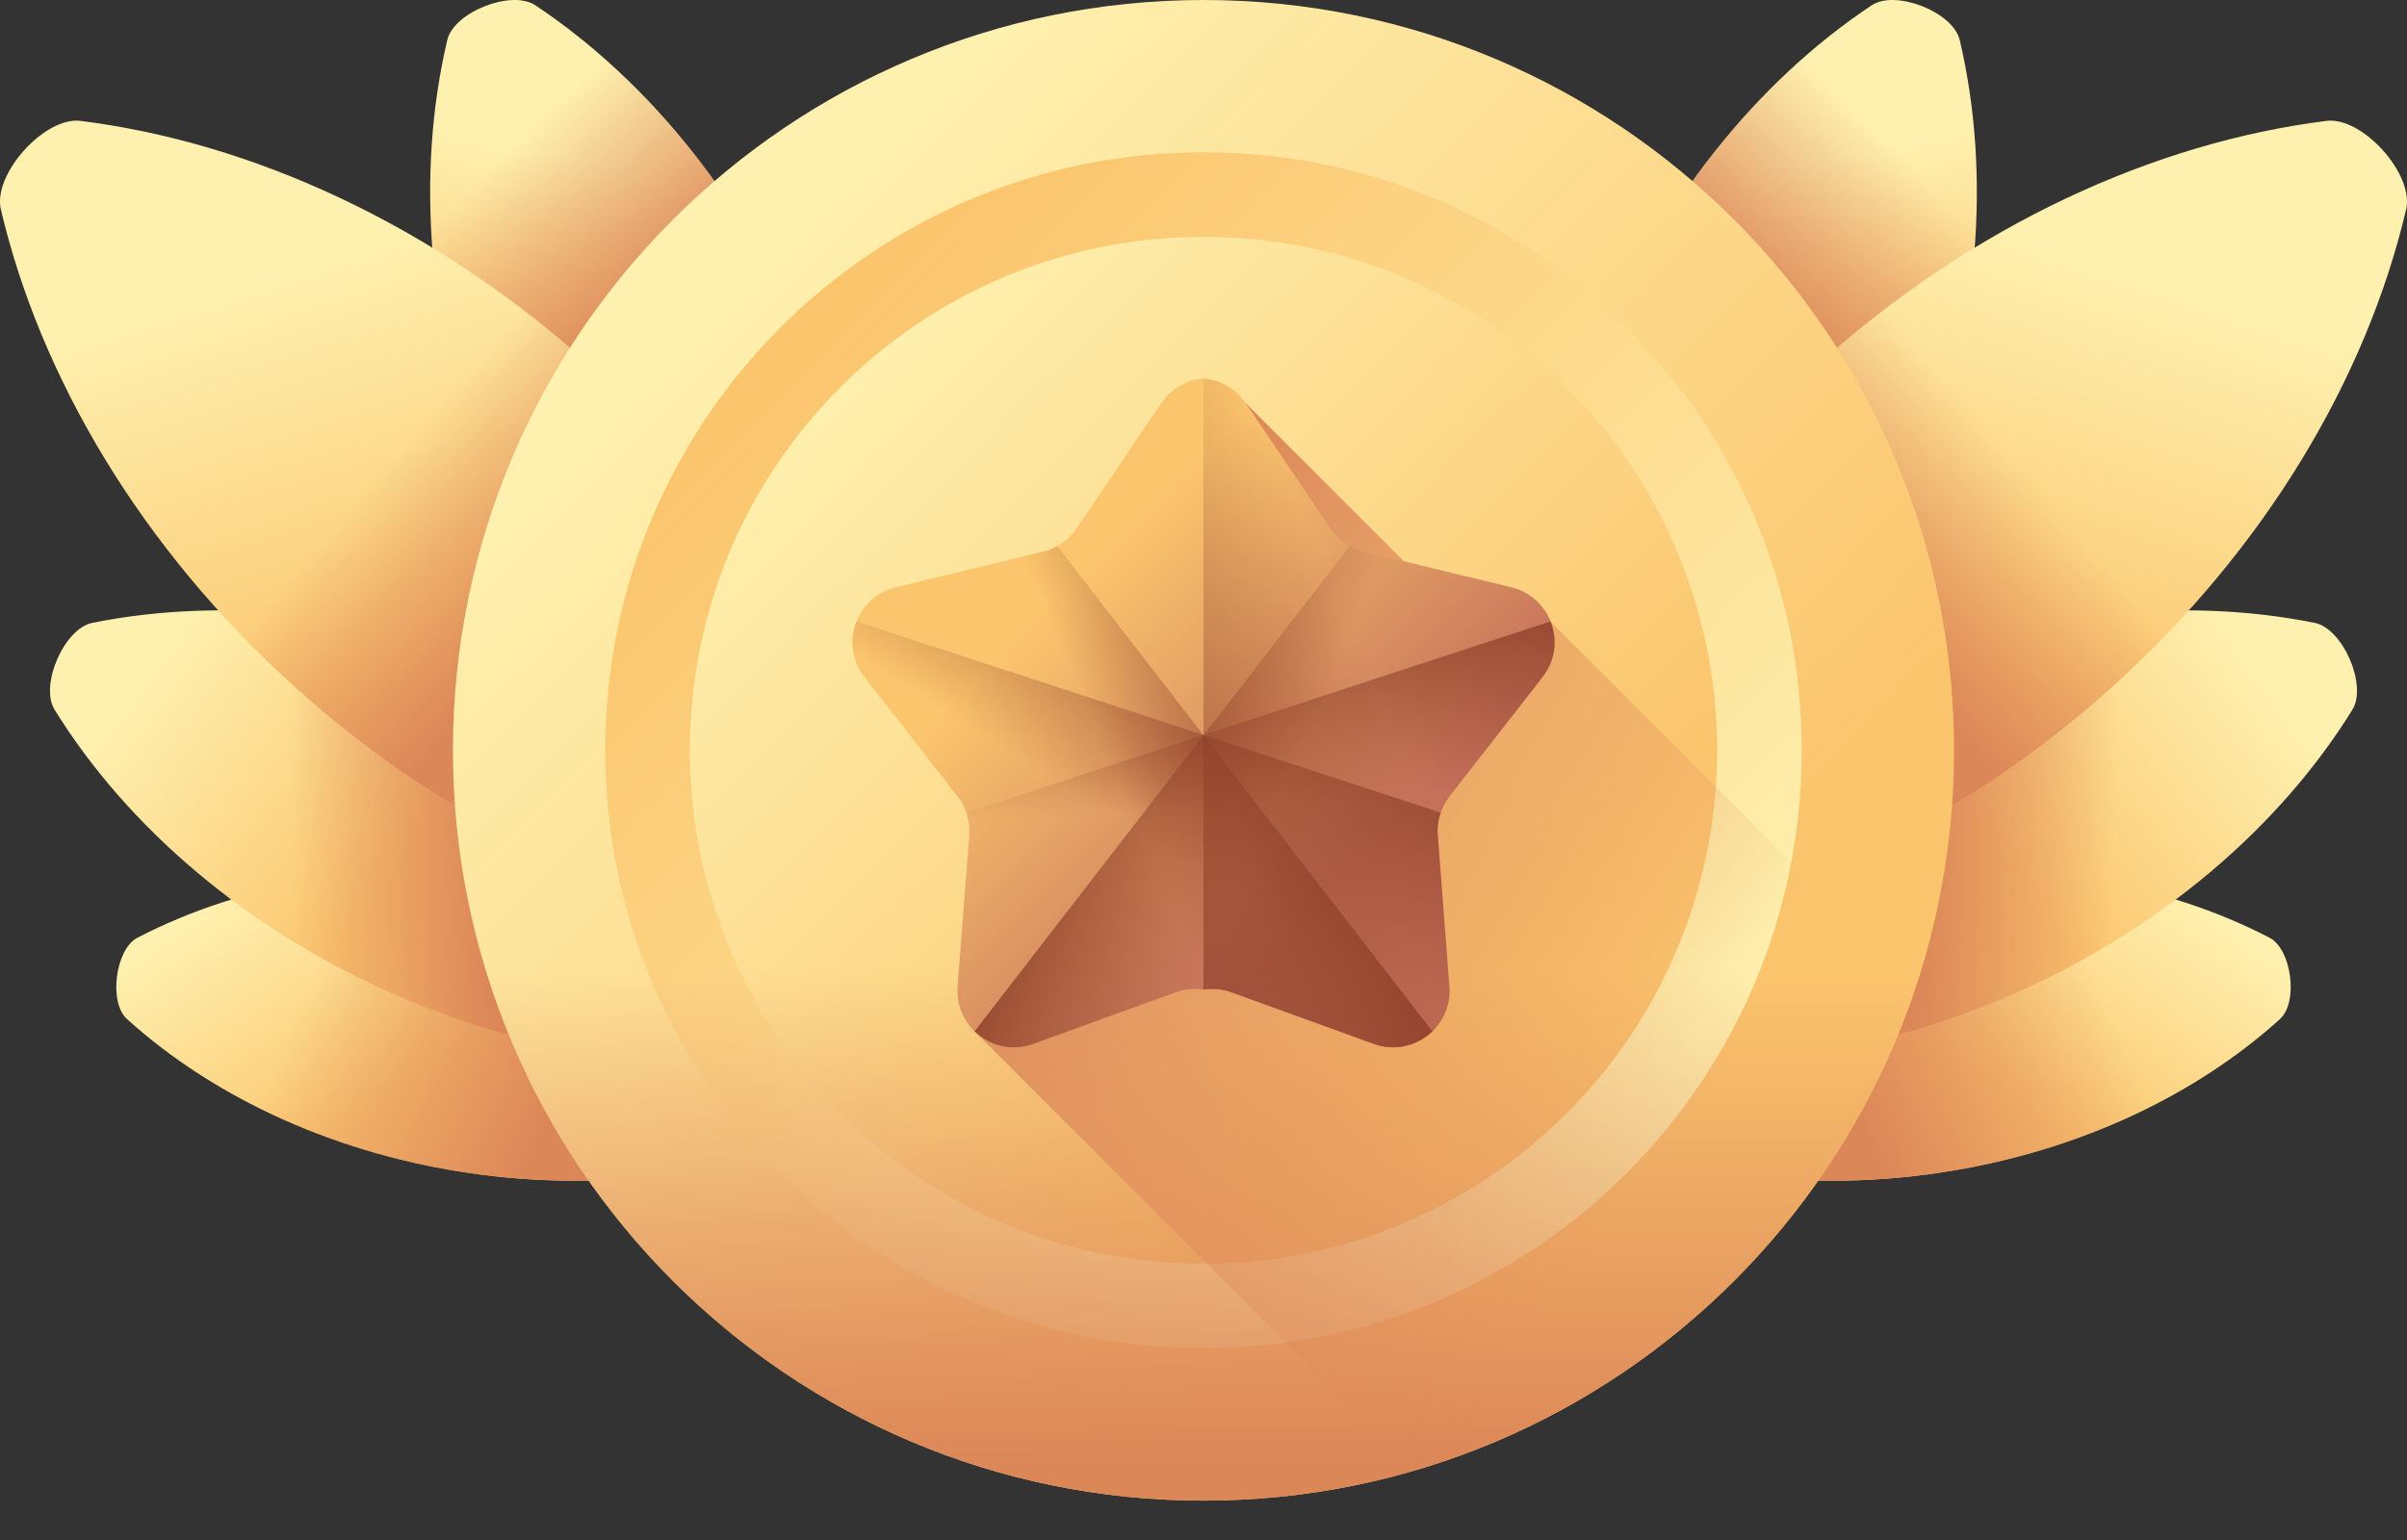
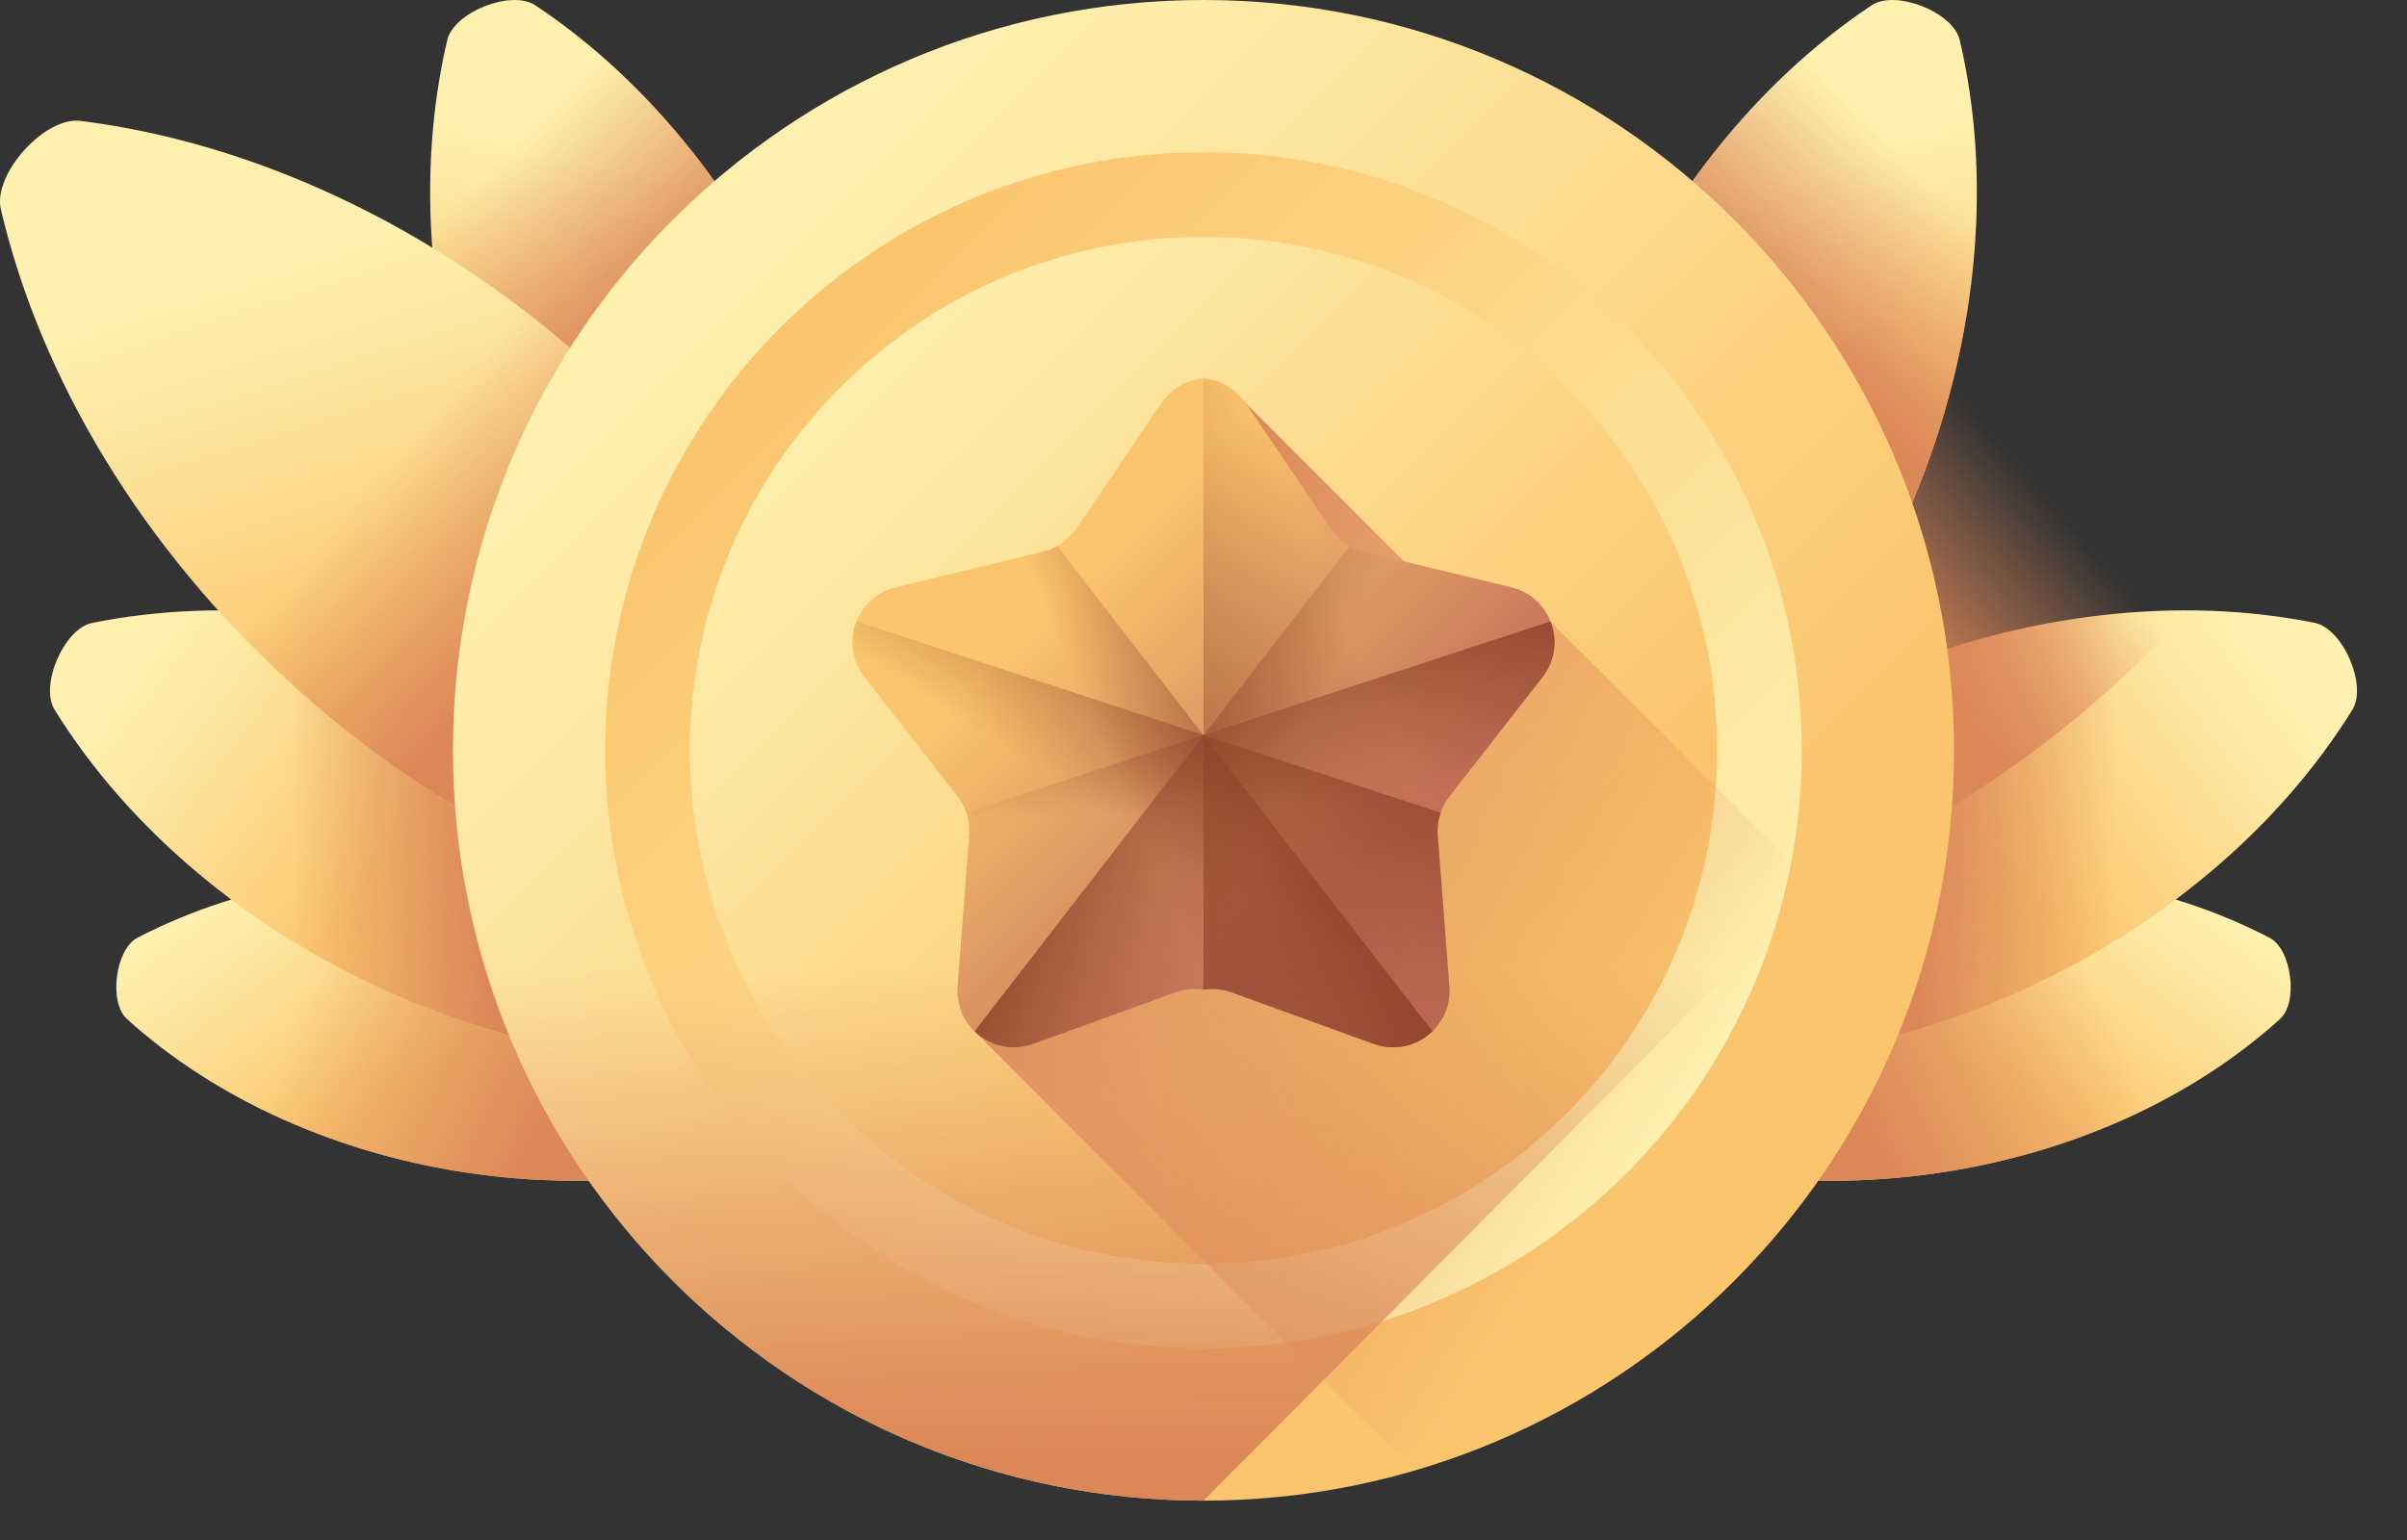
<svg xmlns="http://www.w3.org/2000/svg" viewBox="0 0 50 32" fill="none">
  <rect x="0" y="0" width="50" height="32" fill="#333333" stroke="none" />
  <path d="M10.796 18.226C13.752 18.608 16.331 19.808 18.157 21.462C18.54 21.808 18.397 22.911 17.939 23.149C15.753 24.285 12.954 24.791 9.998 24.409C7.041 24.027 4.462 22.827 2.636 21.173C2.254 20.826 2.396 19.724 2.854 19.486C5.04 18.35 7.84 17.844 10.796 18.226Z" fill="url(#paint0_linear_23_437)" />
  <path d="M10.796 18.226C13.752 18.608 16.331 19.808 18.157 21.462C18.54 21.808 18.397 22.911 17.939 23.149C15.753 24.285 12.954 24.791 9.998 24.409C7.041 24.027 4.462 22.827 2.636 21.173C2.254 20.826 2.396 19.724 2.854 19.486C5.04 18.35 7.84 17.844 10.796 18.226Z" fill="url(#paint1_linear_23_437)" />
  <path d="M11.142 14.086C14.303 15.457 16.783 17.616 18.282 20.038C18.596 20.545 18.085 21.724 17.5 21.842C14.708 22.404 11.436 22.069 8.275 20.699C5.113 19.328 2.633 17.169 1.134 14.747C0.82 14.24 1.332 13.06 1.916 12.943C4.709 12.381 7.98 12.716 11.142 14.086Z" fill="url(#paint2_linear_23_437)" />
  <path d="M11.142 14.086C14.303 15.457 16.783 17.616 18.282 20.038C18.596 20.545 18.085 21.724 17.5 21.842C14.708 22.404 11.436 22.069 8.275 20.699C5.113 19.328 2.633 17.169 1.134 14.747C0.82 14.24 1.332 13.06 1.916 12.943C4.709 12.381 7.98 12.716 11.142 14.086Z" fill="url(#paint3_linear_23_437)" />
  <path d="M16.834 7.441C18.1 10.645 18.327 13.926 17.675 16.698C17.538 17.279 16.342 17.752 15.846 17.421C13.474 15.844 11.397 13.294 10.131 10.089C8.865 6.885 8.638 3.604 9.291 0.832C9.427 0.251 10.623 -0.221 11.119 0.109C13.491 1.686 15.568 4.236 16.834 7.441Z" fill="url(#paint4_linear_23_437)" />
  <path d="M16.834 7.441C18.1 10.645 18.327 13.926 17.675 16.698C17.538 17.279 16.342 17.752 15.846 17.421C13.474 15.844 11.397 13.294 10.131 10.089C8.865 6.885 8.638 3.604 9.291 0.832C9.427 0.251 10.623 -0.221 11.119 0.109C13.491 1.686 15.568 4.236 16.834 7.441Z" fill="url(#paint5_linear_23_437)" />
  <path d="M12.22 7.561C15.443 10.46 17.539 14.026 18.359 17.514C18.531 18.245 17.45 19.447 16.706 19.354C13.15 18.908 9.381 17.202 6.158 14.304C2.934 11.406 0.838 7.839 0.018 4.351C-0.154 3.621 0.928 2.418 1.672 2.512C5.227 2.957 8.996 4.663 12.22 7.561Z" fill="url(#paint6_linear_23_437)" />
  <path d="M1.495 8.314C2.592 10.449 4.157 12.505 6.158 14.304C9.382 17.202 13.151 18.908 16.706 19.354C17.45 19.447 18.531 18.245 18.36 17.514C17.539 14.026 15.443 10.459 12.22 7.561C10.322 5.855 8.234 4.562 6.113 3.696L1.495 8.314Z" fill="url(#paint7_linear_23_437)" />
  <path d="M39.204 18.226C36.248 18.608 33.669 19.808 31.843 21.462C31.46 21.808 31.603 22.911 32.061 23.149C34.247 24.285 37.046 24.791 40.002 24.409C42.959 24.027 45.538 22.827 47.364 21.173C47.746 20.826 47.604 19.724 47.146 19.486C44.96 18.35 42.16 17.844 39.204 18.226Z" fill="url(#paint8_linear_23_437)" />
  <path d="M39.204 18.226C36.248 18.608 33.669 19.808 31.843 21.462C31.46 21.808 31.603 22.911 32.061 23.149C34.247 24.285 37.046 24.791 40.002 24.409C42.959 24.027 45.538 22.827 47.364 21.173C47.746 20.826 47.604 19.724 47.146 19.486C44.96 18.35 42.16 17.844 39.204 18.226Z" fill="url(#paint9_linear_23_437)" />
  <path d="M38.858 14.086C35.697 15.457 33.217 17.616 31.718 20.038C31.404 20.545 31.915 21.724 32.5 21.842C35.292 22.404 38.564 22.069 41.725 20.699C44.887 19.328 47.367 17.169 48.866 14.747C49.18 14.24 48.668 13.06 48.084 12.943C45.291 12.381 42.02 12.716 38.858 14.086Z" fill="url(#paint10_linear_23_437)" />
  <path d="M38.858 14.086C35.697 15.457 33.217 17.616 31.718 20.038C31.404 20.545 31.915 21.724 32.5 21.842C35.292 22.404 38.564 22.069 41.725 20.699C44.887 19.328 47.367 17.169 48.866 14.747C49.18 14.24 48.668 13.06 48.084 12.943C45.291 12.381 42.02 12.716 38.858 14.086Z" fill="url(#paint11_linear_23_437)" />
  <path d="M33.166 7.441C31.9 10.645 31.673 13.926 32.325 16.698C32.462 17.279 33.657 17.752 34.154 17.421C36.526 15.844 38.603 13.294 39.869 10.089C41.135 6.885 41.362 3.604 40.709 0.832C40.573 0.251 39.377 -0.221 38.881 0.109C36.509 1.686 34.432 4.236 33.166 7.441Z" fill="url(#paint12_linear_23_437)" />
  <path d="M33.166 7.441C31.9 10.645 31.673 13.926 32.325 16.698C32.462 17.279 33.657 17.752 34.154 17.421C36.526 15.844 38.603 13.294 39.869 10.089C41.135 6.885 41.362 3.604 40.709 0.832C40.573 0.251 39.377 -0.221 38.881 0.109C36.509 1.686 34.432 4.236 33.166 7.441Z" fill="url(#paint13_linear_23_437)" />
-   <path d="M37.78 7.561C34.557 10.46 32.461 14.026 31.641 17.514C31.469 18.245 32.55 19.447 33.294 19.354C36.849 18.908 40.618 17.202 43.842 14.304C47.066 11.406 49.162 7.839 49.982 4.351C50.154 3.621 49.072 2.418 48.328 2.512C44.773 2.957 41.004 4.663 37.78 7.561Z" fill="url(#paint14_linear_23_437)" />
  <path d="M48.505 8.314C47.408 10.449 45.843 12.505 43.842 14.304C40.618 17.202 36.849 18.908 33.294 19.354C32.55 19.447 31.469 18.245 31.64 17.514C32.461 14.026 34.557 10.459 37.78 7.561C39.678 5.855 41.766 4.562 43.887 3.696L48.505 8.314Z" fill="url(#paint15_linear_23_437)" />
  <path d="M25 31.182C33.611 31.182 40.591 24.201 40.591 15.591C40.591 6.98 33.611 0 25 0C16.389 0 9.409 6.98 9.409 15.591C9.409 24.201 16.389 31.182 25 31.182Z" fill="url(#paint16_linear_23_437)" />
  <path d="M25 28.018C31.863 28.018 37.427 22.454 37.427 15.591C37.427 8.728 31.863 3.164 25 3.164C18.137 3.164 12.573 8.728 12.573 15.591C12.573 22.454 18.137 28.018 25 28.018Z" fill="url(#paint17_linear_23_437)" />
  <path d="M25 26.259C30.892 26.259 35.669 21.483 35.669 15.591C35.669 9.699 30.892 4.922 25 4.922C19.108 4.922 14.331 9.699 14.331 15.591C14.331 21.483 19.108 26.259 25 26.259Z" fill="url(#paint18_linear_23_437)" />
-   <path d="M9.409 15.591C9.409 24.201 16.389 31.182 25 31.182C33.611 31.182 40.591 24.201 40.591 15.591C40.591 15.53 40.589 15.47 40.589 15.41H9.411C9.411 15.47 9.409 15.53 9.409 15.591Z" fill="url(#paint19_linear_23_437)" />
+   <path d="M9.409 15.591C9.409 24.201 16.389 31.182 25 31.182C40.591 15.53 40.589 15.47 40.589 15.41H9.411C9.411 15.47 9.409 15.53 9.409 15.591Z" fill="url(#paint19_linear_23_437)" />
  <path d="M29.373 30.559C34.285 29.126 38.194 25.341 39.8 20.505L32.206 12.912L30.494 12.995L25.874 8.375L20.243 21.43L29.373 30.559Z" fill="url(#paint20_linear_23_437)" />
  <path d="M31.393 12.203L28.335 11.464C28.051 11.396 27.802 11.223 27.638 10.981L25.876 8.375C25.663 8.06 25.336 7.891 25 7.864C24.664 7.891 24.337 8.06 24.124 8.375L22.362 10.981C22.198 11.223 21.949 11.396 21.665 11.464L18.607 12.203C17.778 12.403 17.432 13.393 17.956 14.066L19.89 16.548C20.069 16.779 20.157 17.068 20.134 17.36L19.892 20.496C19.826 21.347 20.661 21.982 21.463 21.691L24.42 20.619C24.607 20.551 24.807 20.534 25 20.564C25.194 20.534 25.393 20.552 25.58 20.619L28.537 21.691C29.339 21.982 30.174 21.347 30.108 20.496L29.866 17.36C29.843 17.068 29.931 16.779 30.11 16.548L32.044 14.066C32.568 13.393 32.222 12.403 31.393 12.203Z" fill="url(#paint21_linear_23_437)" />
  <path d="M25.58 20.619L28.537 21.691C29.339 21.982 30.174 21.347 30.108 20.496L29.866 17.36C29.843 17.068 29.931 16.779 30.11 16.548L32.044 14.066C32.568 13.393 32.222 12.403 31.393 12.203L28.335 11.464C28.051 11.396 27.802 11.223 27.638 10.981L25.876 8.375C25.663 8.06 25.336 7.891 25 7.864V20.564C25.194 20.534 25.393 20.551 25.58 20.619Z" fill="url(#paint22_linear_23_437)" />
  <path d="M31.393 12.203L28.335 11.464C28.231 11.439 28.132 11.4 28.039 11.348L20.245 21.43C20.551 21.725 21.012 21.854 21.463 21.691L24.42 20.619C24.607 20.552 24.807 20.534 25 20.564C25.194 20.534 25.393 20.552 25.58 20.619L28.537 21.691C29.339 21.982 30.174 21.347 30.108 20.496L29.866 17.36C29.843 17.068 29.931 16.779 30.11 16.548L32.044 14.067C32.568 13.393 32.222 12.403 31.393 12.203Z" fill="url(#paint23_linear_23_437)" />
  <path d="M18.607 12.203L21.665 11.464C21.769 11.439 21.868 11.4 21.961 11.348L29.755 21.43C29.449 21.725 28.988 21.854 28.537 21.691L25.58 20.619C25.393 20.552 25.193 20.534 25 20.564C24.806 20.534 24.607 20.552 24.42 20.619L21.463 21.691C20.661 21.982 19.826 21.347 19.892 20.496L20.134 17.36C20.157 17.068 20.069 16.779 19.89 16.548L17.956 14.067C17.432 13.393 17.778 12.403 18.607 12.203Z" fill="url(#paint24_linear_23_437)" />
  <path d="M17.793 12.912C17.648 13.278 17.683 13.715 17.956 14.066L19.89 16.548C20.069 16.779 20.157 17.068 20.134 17.36L19.892 20.496C19.826 21.347 20.661 21.982 21.463 21.691L24.42 20.619C24.607 20.551 24.807 20.534 25 20.564C25.194 20.534 25.393 20.552 25.58 20.619L28.537 21.691C29.339 21.982 30.174 21.347 30.108 20.496L29.866 17.36C29.853 17.198 29.876 17.037 29.928 16.887L17.793 12.912Z" fill="url(#paint25_linear_23_437)" />
  <path d="M32.208 12.912C32.353 13.278 32.319 13.715 32.045 14.066L30.112 16.548C29.932 16.779 29.845 17.068 29.867 17.36L30.109 20.496C30.175 21.347 29.34 21.982 28.538 21.691L25.581 20.619C25.394 20.551 25.195 20.534 25.001 20.564C24.808 20.534 24.608 20.552 24.422 20.619L21.464 21.691C20.662 21.982 19.827 21.347 19.893 20.496L20.135 17.36C20.148 17.198 20.125 17.037 20.073 16.887L32.208 12.912Z" fill="url(#paint26_linear_23_437)" />
  <defs>
    <linearGradient id="paint0_linear_23_437" x1="7.13" y1="16.813" x2="10.365" y2="21.273" gradientUnits="userSpaceOnUse">
      <stop stop-color="#FEF0AE" />
      <stop offset="1" stop-color="#FBC56D" />
    </linearGradient>
    <linearGradient id="paint1_linear_23_437" x1="6.835" y1="19.673" x2="11.933" y2="22.026" gradientUnits="userSpaceOnUse">
      <stop stop-color="#DC8758" stop-opacity="0" />
      <stop offset="0.996" stop-color="#DC8758" stop-opacity="0.996" />
      <stop offset="1" stop-color="#DC8758" />
    </linearGradient>
    <linearGradient id="paint2_linear_23_437" x1="3.811" y1="13.01" x2="9.154" y2="16.981" gradientUnits="userSpaceOnUse">
      <stop stop-color="#FEF0AE" />
      <stop offset="1" stop-color="#FBC56D" />
    </linearGradient>
    <linearGradient id="paint3_linear_23_437" x1="6.051" y1="17.451" x2="10.103" y2="17.386" gradientUnits="userSpaceOnUse">
      <stop stop-color="#DC8758" stop-opacity="0" />
      <stop offset="0.996" stop-color="#DC8758" stop-opacity="0.996" />
      <stop offset="1" stop-color="#DC8758" />
    </linearGradient>
    <linearGradient id="paint4_linear_23_437" x1="14.545" y1="3.876" x2="13.32" y2="9.514" gradientUnits="userSpaceOnUse">
      <stop stop-color="#FEF0AE" />
      <stop offset="1" stop-color="#FBC56D" />
    </linearGradient>
    <linearGradient id="paint5_linear_23_437" x1="9.25" y1="4.444" x2="12.387" y2="7.647" gradientUnits="userSpaceOnUse">
      <stop stop-color="#DC8758" stop-opacity="0" />
      <stop offset="0.996" stop-color="#DC8758" stop-opacity="0.996" />
      <stop offset="1" stop-color="#DC8758" />
    </linearGradient>
    <linearGradient id="paint6_linear_23_437" x1="7.365" y1="5.231" x2="10.062" y2="13.662" gradientUnits="userSpaceOnUse">
      <stop stop-color="#FEF0AE" />
      <stop offset="1" stop-color="#FBC56D" />
    </linearGradient>
    <linearGradient id="paint7_linear_23_437" x1="7.909" y1="9.822" x2="11.373" y2="12.828" gradientUnits="userSpaceOnUse">
      <stop stop-color="#DC8758" stop-opacity="0" />
      <stop offset="0.996" stop-color="#DC8758" stop-opacity="0.996" />
      <stop offset="1" stop-color="#DC8758" />
    </linearGradient>
    <linearGradient id="paint8_linear_23_437" x1="42.87" y1="16.813" x2="39.635" y2="21.273" gradientUnits="userSpaceOnUse">
      <stop stop-color="#FEF0AE" />
      <stop offset="1" stop-color="#FBC56D" />
    </linearGradient>
    <linearGradient id="paint9_linear_23_437" x1="43.165" y1="19.673" x2="38.067" y2="22.026" gradientUnits="userSpaceOnUse">
      <stop stop-color="#DC8758" stop-opacity="0" />
      <stop offset="0.996" stop-color="#DC8758" stop-opacity="0.996" />
      <stop offset="1" stop-color="#DC8758" />
    </linearGradient>
    <linearGradient id="paint10_linear_23_437" x1="46.189" y1="13.01" x2="40.846" y2="16.981" gradientUnits="userSpaceOnUse">
      <stop stop-color="#FEF0AE" />
      <stop offset="1" stop-color="#FBC56D" />
    </linearGradient>
    <linearGradient id="paint11_linear_23_437" x1="43.949" y1="17.451" x2="39.897" y2="17.386" gradientUnits="userSpaceOnUse">
      <stop stop-color="#DC8758" stop-opacity="0" />
      <stop offset="0.996" stop-color="#DC8758" stop-opacity="0.996" />
      <stop offset="1" stop-color="#DC8758" />
    </linearGradient>
    <linearGradient id="paint12_linear_23_437" x1="35.455" y1="3.876" x2="36.68" y2="9.514" gradientUnits="userSpaceOnUse">
      <stop stop-color="#FEF0AE" />
      <stop offset="1" stop-color="#FBC56D" />
    </linearGradient>
    <linearGradient id="paint13_linear_23_437" x1="40.75" y1="4.444" x2="37.613" y2="7.647" gradientUnits="userSpaceOnUse">
      <stop stop-color="#DC8758" stop-opacity="0" />
      <stop offset="0.996" stop-color="#DC8758" stop-opacity="0.996" />
      <stop offset="1" stop-color="#DC8758" />
    </linearGradient>
    <linearGradient id="paint14_linear_23_437" x1="42.635" y1="5.231" x2="39.938" y2="13.662" gradientUnits="userSpaceOnUse">
      <stop stop-color="#FEF0AE" />
      <stop offset="1" stop-color="#FBC56D" />
    </linearGradient>
    <linearGradient id="paint15_linear_23_437" x1="42.091" y1="9.822" x2="38.627" y2="12.828" gradientUnits="userSpaceOnUse">
      <stop stop-color="#DC8758" stop-opacity="0" />
      <stop offset="0.996" stop-color="#DC8758" stop-opacity="0.996" />
      <stop offset="1" stop-color="#DC8758" />
    </linearGradient>
    <linearGradient id="paint16_linear_23_437" x1="15.388" y1="5.978" x2="31.83" y2="22.421" gradientUnits="userSpaceOnUse">
      <stop stop-color="#FEF0AE" />
      <stop offset="1" stop-color="#FBC56D" />
    </linearGradient>
    <linearGradient id="paint17_linear_23_437" x1="33.071" y1="23.662" x2="16.693" y2="7.284" gradientUnits="userSpaceOnUse">
      <stop stop-color="#FEF0AE" />
      <stop offset="1" stop-color="#FBC56D" />
    </linearGradient>
    <linearGradient id="paint18_linear_23_437" x1="17.244" y1="7.835" x2="30.011" y2="20.601" gradientUnits="userSpaceOnUse">
      <stop stop-color="#FEF0AE" />
      <stop offset="1" stop-color="#FBC56D" />
    </linearGradient>
    <linearGradient id="paint19_linear_23_437" x1="25" y1="20.152" x2="25" y2="30.386" gradientUnits="userSpaceOnUse">
      <stop stop-color="#DC8758" stop-opacity="0" />
      <stop offset="0.996" stop-color="#DC8758" stop-opacity="0.996" />
      <stop offset="1" stop-color="#DC8758" />
    </linearGradient>
    <linearGradient id="paint20_linear_23_437" x1="34.338" y1="23.693" x2="21.462" y2="15.589" gradientUnits="userSpaceOnUse">
      <stop stop-color="#DC8758" stop-opacity="0" />
      <stop offset="0.996" stop-color="#DC8758" stop-opacity="0.996" />
      <stop offset="1" stop-color="#DC8758" />
    </linearGradient>
    <linearGradient id="paint21_linear_23_437" x1="21.752" y1="12.627" x2="27.609" y2="18.484" gradientUnits="userSpaceOnUse">
      <stop stop-color="#FBC56D" />
      <stop offset="1" stop-color="#C5715A" />
    </linearGradient>
    <linearGradient id="paint22_linear_23_437" x1="28.509" y1="14.224" x2="20.415" y2="17.57" gradientUnits="userSpaceOnUse">
      <stop stop-color="#8C3D27" stop-opacity="0" />
      <stop offset="1" stop-color="#8C3D27" />
    </linearGradient>
    <linearGradient id="paint23_linear_23_437" x1="26.396" y1="17.097" x2="21.964" y2="15.197" gradientUnits="userSpaceOnUse">
      <stop stop-color="#8C3D27" stop-opacity="0" />
      <stop offset="1" stop-color="#8C3D27" />
    </linearGradient>
    <linearGradient id="paint24_linear_23_437" x1="23.604" y1="17.097" x2="28.036" y2="15.197" gradientUnits="userSpaceOnUse">
      <stop stop-color="#8C3D27" stop-opacity="0" />
      <stop offset="1" stop-color="#8C3D27" />
    </linearGradient>
    <linearGradient id="paint25_linear_23_437" x1="23.703" y1="17.319" x2="26.552" y2="12.74" gradientUnits="userSpaceOnUse">
      <stop stop-color="#8C3D27" stop-opacity="0" />
      <stop offset="1" stop-color="#8C3D27" />
    </linearGradient>
    <linearGradient id="paint26_linear_23_437" x1="26.079" y1="16.741" x2="25.841" y2="12.264" gradientUnits="userSpaceOnUse">
      <stop stop-color="#8C3D27" stop-opacity="0" />
      <stop offset="1" stop-color="#8C3D27" />
    </linearGradient>
  </defs>
</svg>